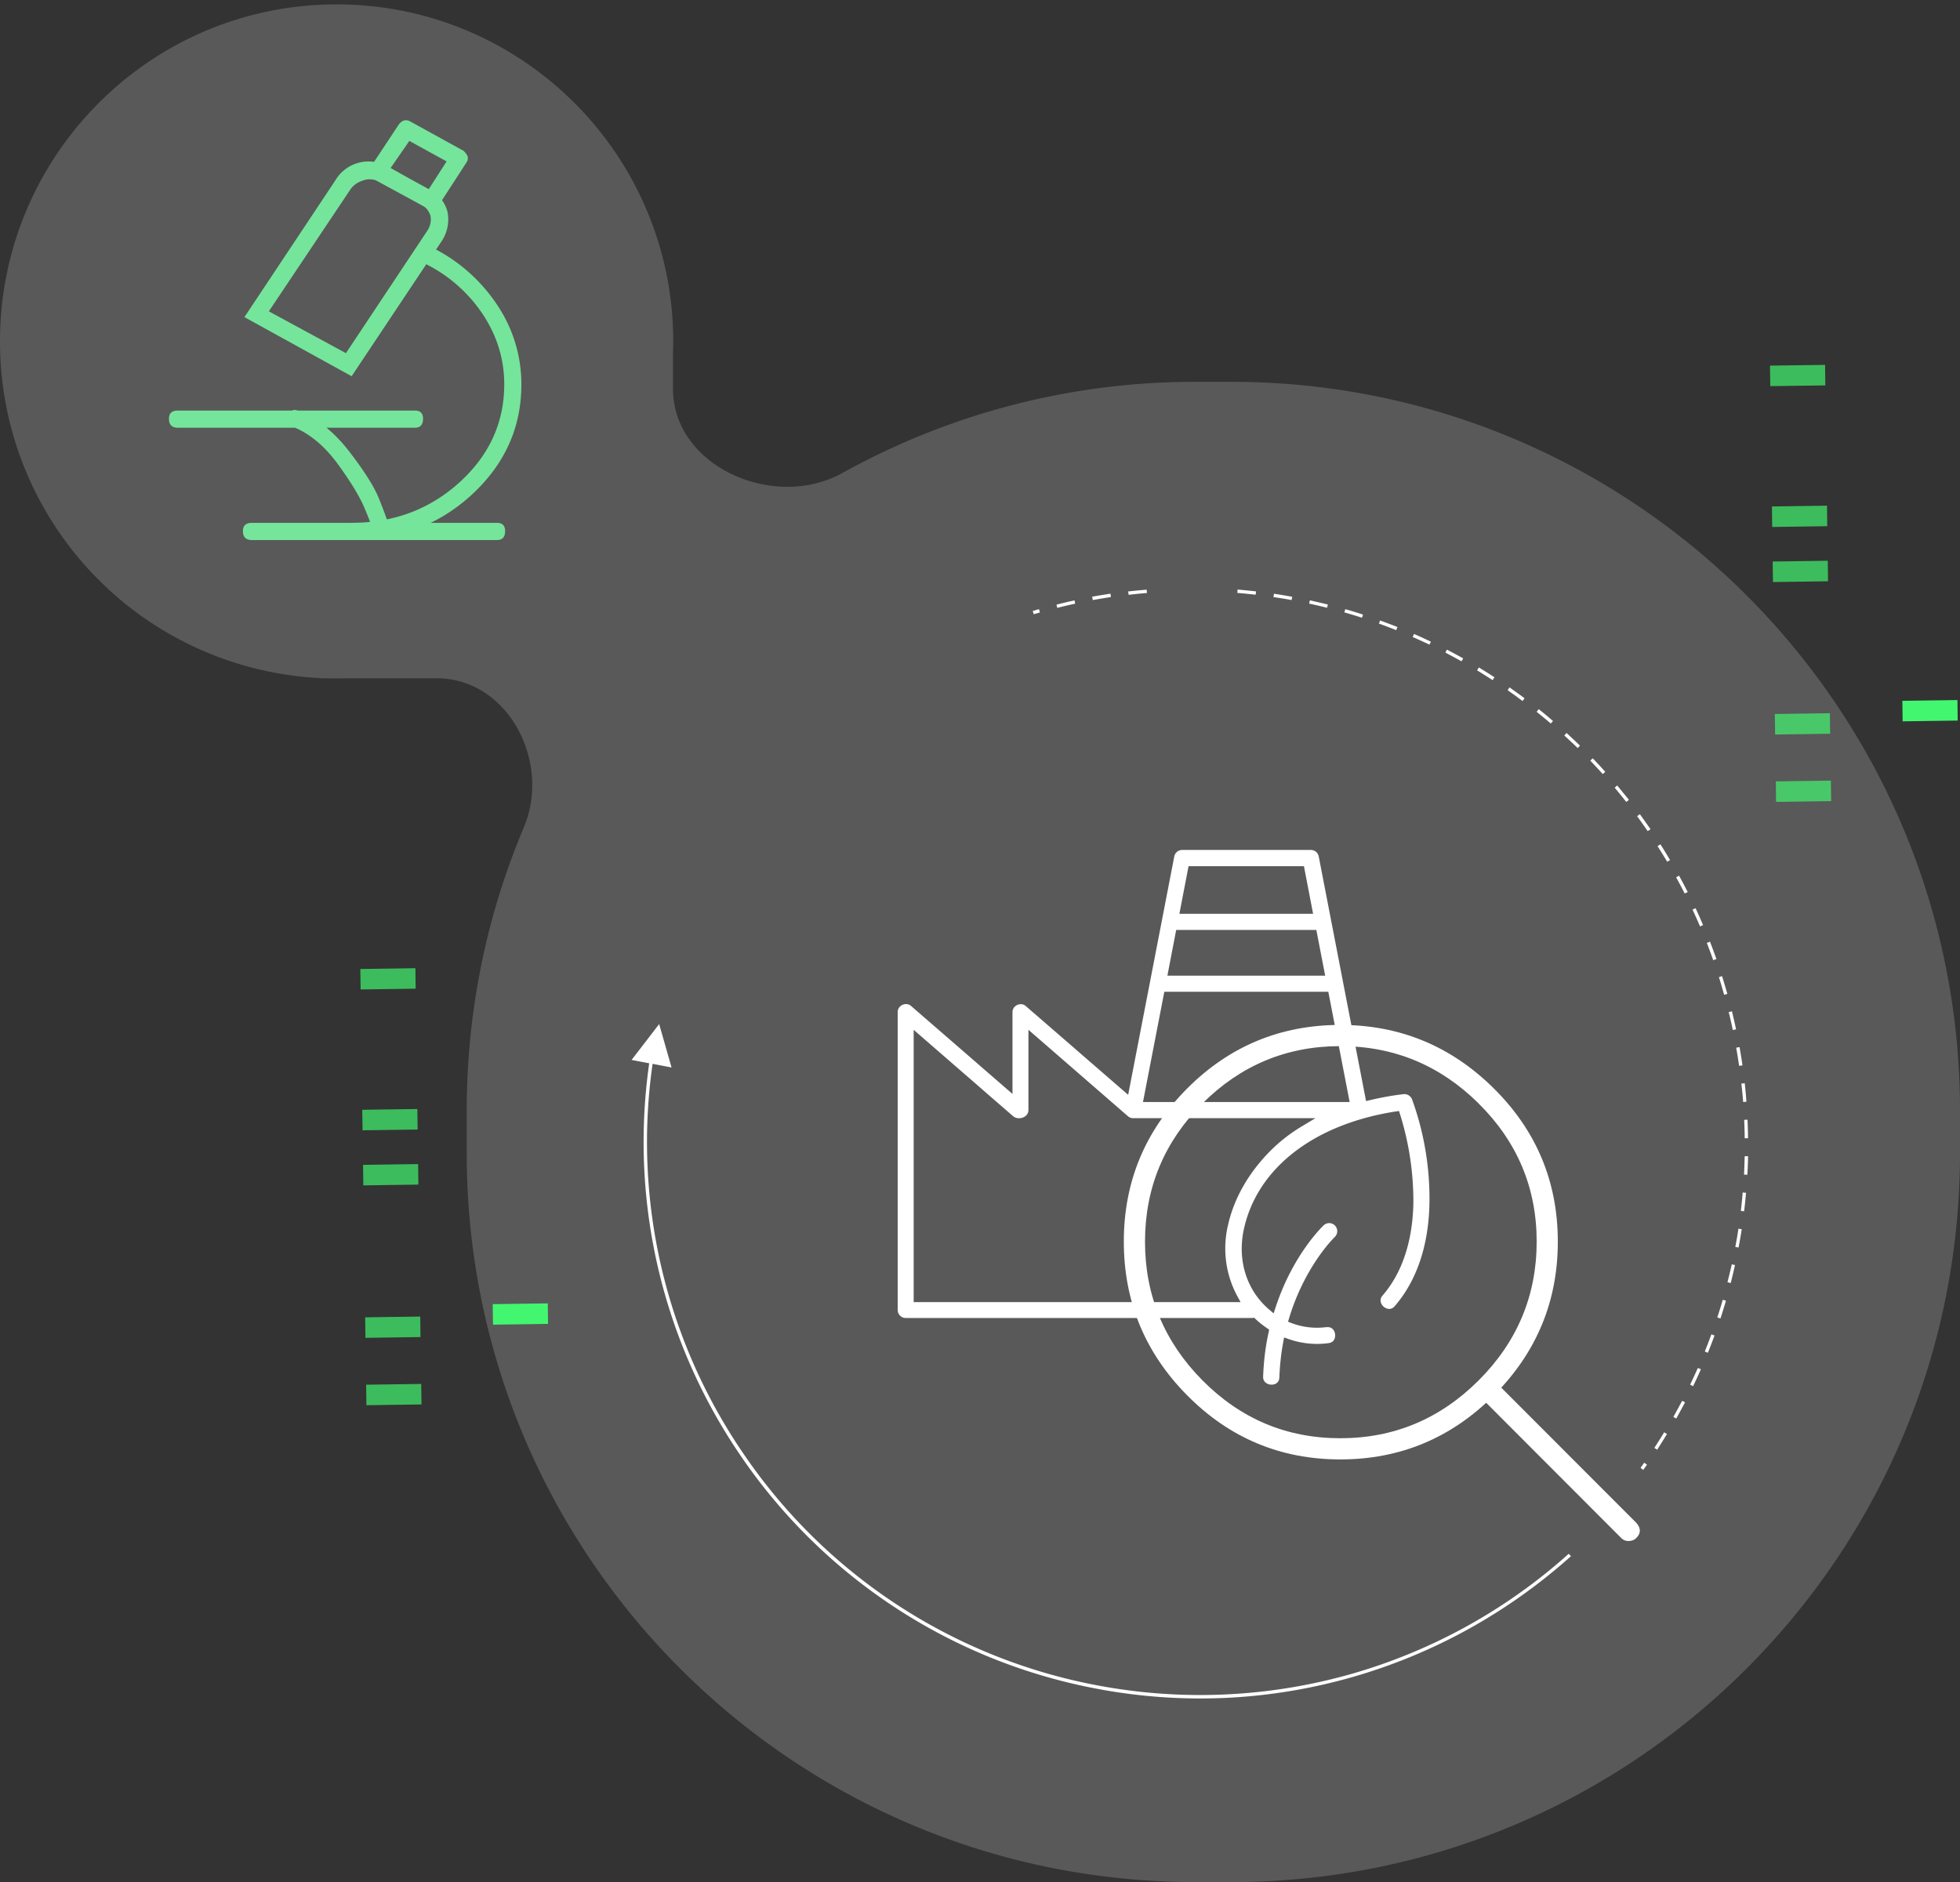
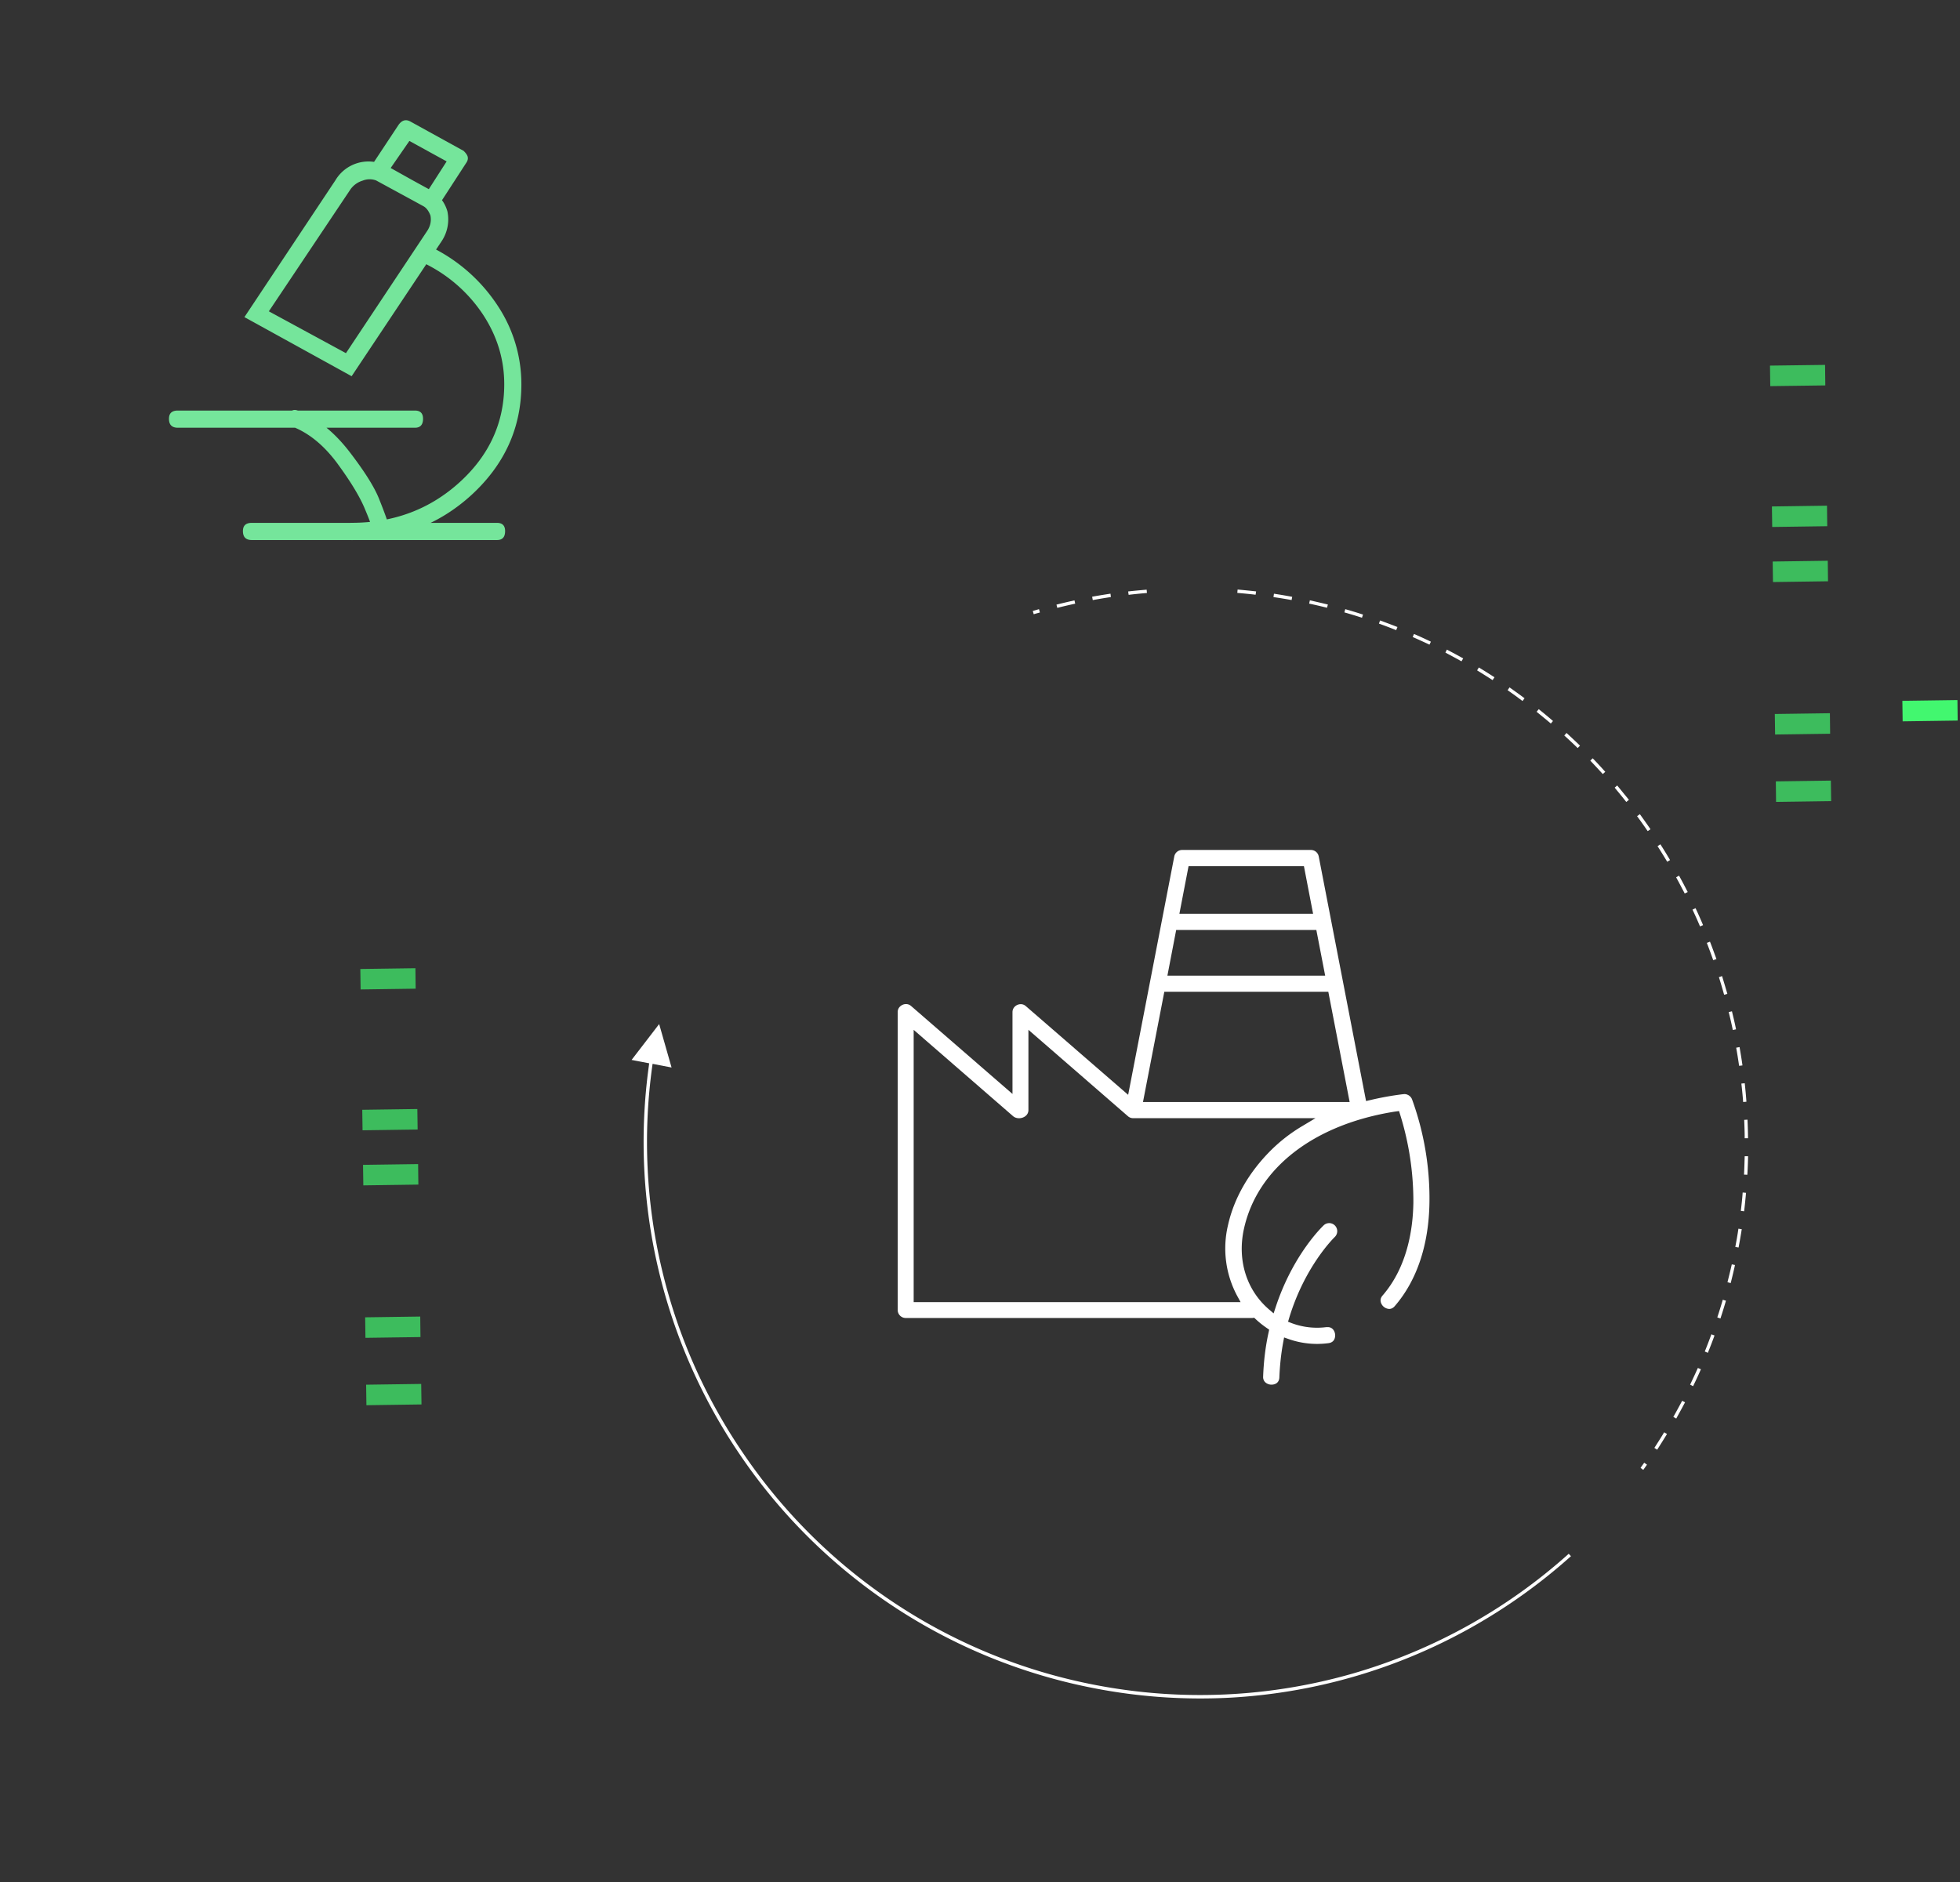
<svg xmlns="http://www.w3.org/2000/svg" width="406" height="390" fill="none">
  <rect width="100%" height="100%" fill="#333333" stroke="none" />
-   <path d="M69.73.91c38.5 0 69.72 31.26 69.72 69.82 0 .85-.02 1.7-.05 2.54v7.26c0 16.16 20.96 25.32 35.08 17.48a150.3 150.3 0 0 1 73.2-18.9H255c83.4 0 151 67.6 151 151v8.83c0 83.4-67.6 151-151 151h-7.32c-83.4 0-151-67.6-151-151v-8.83c0-20.8 4.21-40.64 11.82-58.67 5.75-13.61-3.27-30.91-18.04-30.91H71.59a71.96 71.96 0 0 1-3.72 0h-1.3a.02.02 0 0 1-.03-.03A69.78 69.78 0 0 1 0 70.73C.01 32.17 31.22.91 69.73.91Z" fill="#fff" fill-opacity=".19" />
-   <path d="M85.95 88.62h-49.1C35.6 88.62 35 88 35 86.76c0-1.14.61-1.7 1.84-1.7h49.1c1.12 0 1.69.56 1.69 1.7 0 1.24-.56 1.86-1.68 1.86Zm17 23.27H52.16c-1.23 0-1.84-.62-1.84-1.86 0-1.14.61-1.7 1.84-1.7h50.79c1.1 0 1.68.56 1.68 1.7 0 1.24-.55 1.86-1.68 1.86ZM72.83 77.94 50.63 65.7l18.85-28.35A7.97 7.97 0 0 1 79.9 34.3l9.6 5.26a7.27 7.27 0 0 1 3.18 4.25 8.13 8.13 0 0 1-1.17 6.12l-18.66 28h-.02ZM55.69 64.5l15.97 8.67 16.82-25.31c.68-1.02.9-2.1.68-3.22-.34-.9-.8-1.52-1.35-1.86l-9.6-5.27a3.87 3.87 0 0 0-3.1-.08 4.75 4.75 0 0 0-2.62 1.96L55.67 64.53l.02-.02Zm23.02 46.36c-.89 0-1.46-.46-1.68-1.36 0-.46-.54-1.92-1.6-4.42-1.08-2.48-2.96-5.54-5.63-9.17-2.7-3.62-5.73-6.12-9.08-7.46-1.23-.46-1.56-1.24-1.01-2.38.46-1.14 1.23-1.42 2.36-.84 3.8 1.58 7.25 4.38 10.34 8.4 3.1 4.03 5.1 7.23 6.06 9.6.96 2.39 1.61 4.15 1.95 5.27.45 1.24.06 1.98-1.17 2.2-.12.12-.28.16-.5.16h-.04Zm-5.88 1.02c-1.13 0-1.69-.62-1.69-1.86 0-1.14.56-1.7 1.69-1.7 8.74 0 16.2-2.8 22.37-8.4 6.16-5.6 9.25-12.37 9.25-20.3 0-5.1-1.42-9.83-4.28-14.26a30.55 30.55 0 0 0-11.69-10.52c-1-.56-1.29-1.36-.83-2.38.67-1.14 1.5-1.42 2.52-.84A34.66 34.66 0 0 1 103.2 63.5a29.38 29.38 0 0 1 4.8 16.13c0 8.94-3.43 16.54-10.26 22.85-6.84 6.28-15.14 9.42-24.9 9.42l-.01-.02ZM89.3 43.47c-.33 0-.61-.12-.83-.34l-10.94-5.95c-.55-.34-.89-.74-1-1.18 0-.68.11-1.18.33-1.52l5.73-8.66c.67-.9 1.44-1.14 2.35-.68l11.1 6.12c.46.46.73.84.83 1.18.12.46 0 .9-.33 1.36l-5.73 8.83c-.34.56-.83.84-1.5.84Zm-8.4-8.67 7.9 4.42 3.71-5.78-7.72-4.24-3.87 5.6h-.02Z" fill="#75E59B" />
+   <path d="M85.95 88.62h-49.1C35.6 88.62 35 88 35 86.76c0-1.14.61-1.7 1.84-1.7h49.1c1.12 0 1.69.56 1.69 1.7 0 1.24-.56 1.86-1.68 1.86Zm17 23.27H52.16c-1.23 0-1.84-.62-1.84-1.86 0-1.14.61-1.7 1.84-1.7h50.79c1.1 0 1.68.56 1.68 1.7 0 1.24-.55 1.86-1.68 1.86ZM72.83 77.94 50.63 65.7l18.85-28.35A7.97 7.97 0 0 1 79.9 34.3l9.6 5.26a7.27 7.27 0 0 1 3.18 4.25 8.13 8.13 0 0 1-1.17 6.12l-18.66 28h-.02ZM55.69 64.5l15.97 8.67 16.82-25.31c.68-1.02.9-2.1.68-3.22-.34-.9-.8-1.52-1.35-1.86l-9.6-5.27a3.87 3.87 0 0 0-3.1-.08 4.75 4.75 0 0 0-2.62 1.96L55.67 64.53l.02-.02Zm23.02 46.36c-.89 0-1.46-.46-1.68-1.36 0-.46-.54-1.92-1.6-4.42-1.08-2.48-2.96-5.54-5.63-9.17-2.7-3.62-5.73-6.12-9.08-7.46-1.23-.46-1.56-1.24-1.01-2.38.46-1.14 1.23-1.42 2.36-.84 3.8 1.58 7.25 4.38 10.34 8.4 3.1 4.03 5.1 7.23 6.06 9.6.96 2.39 1.61 4.15 1.95 5.27.45 1.24.06 1.98-1.17 2.2-.12.12-.28.16-.5.16h-.04Zm-5.88 1.02c-1.13 0-1.69-.62-1.69-1.86 0-1.14.56-1.7 1.69-1.7 8.74 0 16.2-2.8 22.37-8.4 6.16-5.6 9.25-12.37 9.25-20.3 0-5.1-1.42-9.83-4.28-14.26a30.55 30.55 0 0 0-11.69-10.52c-1-.56-1.29-1.36-.83-2.38.67-1.14 1.5-1.42 2.52-.84A34.66 34.66 0 0 1 103.2 63.5a29.38 29.38 0 0 1 4.8 16.13c0 8.94-3.43 16.54-10.26 22.85-6.84 6.28-15.14 9.42-24.9 9.42l-.01-.02ZM89.3 43.47c-.33 0-.61-.12-.83-.34l-10.94-5.95c-.55-.34-.89-.74-1-1.18 0-.68.11-1.18.33-1.52l5.73-8.66c.67-.9 1.44-1.14 2.35-.68l11.1 6.12c.46.46.73.84.83 1.18.12.46 0 .9-.33 1.36l-5.73 8.83c-.34.56-.83.84-1.5.84m-8.4-8.67 7.9 4.42 3.71-5.78-7.72-4.24-3.87 5.6h-.02Z" fill="#75E59B" />
  <path d="M325.39 322.44a116.1 116.1 0 0 1-20.75 14.82 114.91 114.91 0 0 1-50.36 14.5 115 115 0 0 1-27.4-1.94 114.9 114.9 0 0 1-73.66-48.51 115.17 115.17 0 0 1-18.82-80.45l.07-.56-3.64-.7 5.71-7.43 2.57 9-3.93-.76-.09.63a114.3 114.3 0 0 0 18.72 79.86 114.1 114.1 0 0 0 73.22 48.23 114.46 114.46 0 0 0 53.3-2.43 114.59 114.59 0 0 0 44.62-24.78l.47.5-.03.02ZM341.17 303.45l-.78 1.09-.56-.42c.25-.37.5-.71.76-1.07l.56.4h.02ZM349.05 290.53c-.6 1.14-1.22 2.27-1.83 3.37l-.6-.34c.63-1.1 1.23-2.23 1.83-3.34l.62.33-.02-.02ZM352.33 283.7a100.2 100.2 0 0 1-1.62 3.5l-.61-.32c.54-1.14 1.08-2.3 1.6-3.46l.63.27v.02ZM345.31 297.1a187.5 187.5 0 0 1-2.04 3.26l-.58-.38a99.37 99.37 0 0 0 2.03-3.23l.6.36ZM357.83 265.67c.31-1.23.62-2.48.9-3.72l.66.15c-.27 1.25-.58 2.52-.89 3.74l-.67-.19v.02ZM353.14 280c.47-1.17.93-2.37 1.36-3.55l.65.24c-.43 1.21-.9 2.4-1.38 3.59l-.63-.27ZM355.73 272.93c.4-1.21.78-2.43 1.13-3.64l.66.2c-.36 1.23-.74 2.46-1.14 3.68l-.65-.22v-.02ZM222.72 125.07c-1.25.27-2.48.56-3.71.87l-.17-.67c1.23-.31 2.48-.6 3.73-.88l.15.68ZM267.54 124.32c-1.25-.23-2.5-.43-3.75-.61l.1-.7c1.24.19 2.5.4 3.78.64l-.13.7v-.03ZM274.9 125.92c-1.22-.3-2.47-.6-3.72-.86l.15-.68c1.25.28 2.5.57 3.73.87l-.18.67h.02ZM282.12 127.98c-1.2-.38-2.42-.76-3.64-1.1l.18-.67c1.22.34 2.45.72 3.68 1.12l-.22.66ZM260.1 123.22c-1.27-.15-2.54-.27-3.8-.38l.06-.7c1.27.12 2.56.25 3.83.39l-.1.69ZM289.19 130.55a95.09 95.09 0 0 0-3.55-1.35l.23-.65c1.2.44 2.41.89 3.6 1.36l-.26.64h-.02ZM230.11 123.7c-1.25.19-2.52.4-3.75.63l-.13-.7c1.25-.23 2.54-.43 3.8-.63l.08.69v.02ZM237.58 122.86c-1.25.1-2.54.23-3.79.38l-.1-.7c1.28-.14 2.56-.26 3.83-.37l.06.69ZM359.46 258.32c.24-1.25.46-2.5.64-3.75l.69.1c-.2 1.28-.42 2.55-.66 3.8l-.69-.13.02-.02ZM358.94 213.41a90.88 90.88 0 0 0-.85-3.72l.67-.16c.3 1.23.6 2.48.85 3.73l-.69.15h.02ZM326.8 154.98c-.9-.88-1.85-1.76-2.77-2.6l.47-.52c.94.88 1.88 1.74 2.79 2.63l-.49.5ZM332.02 160.39c-.85-.94-1.72-1.87-2.6-2.8l.5-.48c.88.9 1.75 1.85 2.6 2.8l-.52.46.02.02ZM321.24 149.9c-.94-.81-1.94-1.6-2.94-2.43l.44-.54c1 .8 1.99 1.61 2.95 2.45l-.45.53ZM360.6 250.87c.15-1.27.3-2.54.38-3.8l.7.06c-.12 1.3-.24 2.58-.4 3.83l-.7-.09h.03ZM341.31 172.2a118.5 118.5 0 0 0-2.2-3.1l.57-.42c.74 1.02 1.49 2.07 2.21 3.13l-.58.38v.01ZM302.76 137.03c-1.1-.62-2.23-1.22-3.35-1.82l.3-.62c1.13.59 2.27 1.2 3.38 1.82l-.35.6.02.02ZM296.1 133.56c-1.15-.54-2.3-1.07-3.47-1.58l.27-.63c1.18.5 2.36 1.05 3.5 1.6l-.3.61ZM315.37 145.23c-.36-.27-.73-.53-1.07-.8-.67-.49-1.34-.96-2.01-1.43l.4-.58 2.03 1.45 1.08.8-.41.56h-.02ZM345.35 178.54a136.9 136.9 0 0 0-2-3.23l.59-.38a97.34 97.34 0 0 1 2 3.26l-.59.35ZM309.2 140.92c-1.08-.69-2.16-1.38-3.23-2.03l.36-.6c1.09.65 2.17 1.34 3.24 2.03l-.38.58v.02ZM336.87 166.15c-.78-1-1.6-1.98-2.4-2.96l.52-.45 2.43 2.97-.55.44ZM357.14 206.1c-.34-1.22-.7-2.44-1.08-3.65l.65-.22c.38 1.22.74 2.45 1.1 3.68l-.67.19ZM360.24 220.82c-.18-1.27-.38-2.52-.6-3.75l.7-.13c.21 1.25.43 2.52.6 3.8l-.68.08h-.02ZM361.08 228.3a88.3 88.3 0 0 0-.37-3.8l.7-.07c.14 1.27.26 2.56.35 3.83l-.68.06v-.02ZM361.4 235.83c0-1.26-.05-2.54-.1-3.81l.68-.04c.06 1.27.1 2.56.11 3.85h-.69ZM361.26 243.36c.07-1.27.1-2.54.14-3.81h.7a88.8 88.8 0 0 1-.15 3.84l-.7-.03ZM348.98 185.12c-.59-1.12-1.18-2.26-1.78-3.35l.6-.35c.61 1.1 1.21 2.25 1.8 3.4l-.63.3ZM352.14 191.92a84.97 84.97 0 0 0-1.55-3.46l.63-.3a87.07 87.07 0 0 1 1.56 3.51l-.63.27v-.02ZM354.88 198.93a121 121 0 0 0-1.32-3.57l.65-.26c.47 1.2.9 2.4 1.34 3.6l-.65.23h-.02ZM215.4 126.9c-.42.12-.85.23-1.27.36l-.2-.67 1.29-.38.18.67v.02Z" fill="#fff" />
  <path d="M263.4 286.88a1.9 1.9 0 0 1-1.35-.53 1.5 1.5 0 0 1-.4-1.12c.11-3.1.47-6.19 1.13-9.18l.12-.56-.47-.33a18.8 18.8 0 0 1-2.34-1.87l-.29-.27-.4.05H187.62c-.92 0-1.67-.74-1.67-1.67v-61.72c0-1.01.9-1.65 1.72-1.65.28 0 .68.07 1.06.4l21 18.22V209.7c0-1.01.88-1.65 1.71-1.65.28 0 .67.07 1.05.4l21.2 18.38 9.55-49.37c.14-.78.83-1.36 1.63-1.36h26.67c.8 0 1.48.56 1.63 1.36l9.8 50.66.87-.2a61.4 61.4 0 0 1 6.8-1.22l.28-.02c.69 0 1.34.46 1.58 1.1a60.18 60.18 0 0 1 3.6 21.38c-.13 8.75-2.6 16.15-7.19 21.45-.34.4-.72.58-1.16.58a1.9 1.9 0 0 1-1.63-1.13c-.18-.4-.29-1.01.27-1.65 5.13-5.91 6.3-13.75 6.38-19.28a60.43 60.43 0 0 0-2.75-18.24l-.22-.7-.75.1c-16.84 2.63-28.58 11.7-31.37 24.28-1.43 6.44.49 12.68 5.16 16.7l.98.84.4-1.21c3.58-10.96 9.73-16.8 9.98-17.04.3-.29.72-.45 1.14-.45a1.67 1.67 0 0 1 1.14 2.88c-.25.26-6.2 6.08-9.44 16.78l-.23.77.74.29a14.99 14.99 0 0 0 7.21.83h.27c1.14 0 1.5 1.02 1.54 1.6 0 .25.04 1.54-1.38 1.72a17.72 17.72 0 0 1-8.26-.85l-.94-.33-.18.98c-.45 2.4-.7 4.85-.8 7.28-.05 1.45-1.34 1.52-1.6 1.52Zm-74.14-17.1h67.72l-.7-1.28a20.83 20.83 0 0 1-1.91-14.66c1.25-5.6 4.33-10.97 8.91-15.53a33.37 33.37 0 0 1 6.54-5.04l2.67-1.6h-37.76c-.4 0-.8-.14-1.09-.41l-20.61-17.9V230c0 1.05-.98 1.68-1.94 1.68-.33 0-.8-.07-1.22-.41l-20.61-17.9v56.41Zm47.5-41.46h42.81l-4.42-22.84h-33.97l-4.42 22.84Zm5.06-26.18h32.68l-1.83-9.47h-29.03l-1.82 9.47Zm2.48-12.81H272l-1.9-9.87H246.2l-1.9 9.87Z" fill="#fff" />
-   <path d="M309.44 289.11c-8.82 8.84-19.44 13.26-31.8 13.26-12.38 0-22.94-4.42-31.71-13.26-8.75-8.83-13.14-19.45-13.14-31.86 0-12.4 4.39-22.96 13.14-31.75 8.75-8.76 19.33-13.15 31.7-13.15 12.38 0 22.97 4.4 31.81 13.16 8.83 8.76 13.25 19.35 13.25 31.75 0 12.39-4.42 23-13.25 31.85Zm-3.13-60.47c-7.99-7.92-17.56-11.9-28.68-11.9-11.12 0-20.65 3.98-28.57 11.9-7.91 7.93-11.88 17.48-11.88 28.62 0 11.13 3.97 20.71 11.88 28.71 7.92 8 17.45 12.01 28.57 12.01 11.13 0 20.67-4 28.68-12 7.99-8 12-17.59 12-28.73 0-11.13-4.01-20.68-12-28.6Zm30.98 90.64c-.56 0-1.05-.21-1.47-.63l-29.4-29.45c-.98-1.1-.98-2.15 0-3.13.98-.99 2.01-.99 3.13 0l29.4 29.44c.98 1.1.98 2.16 0 3.14-.41.42-.97.63-1.66.63Z" fill="#fff" />
  <path d="m367.85 161.9.05 4.24 11.41-.16-.06-4.25-11.4.16ZM367.64 147.93l.06 4.25 11.4-.16-.05-4.25-11.41.16ZM367.2 116.34l.06 4.25 11.4-.16-.05-4.25-11.41.16ZM367.04 104.93l.06 4.25 11.4-.16-.05-4.25-11.4.16ZM366.64 75.75l.06 4.25 11.4-.15-.05-4.25-11.41.15Z" fill="#42F76F" fill-opacity=".7" />
  <path d="m394.06 145.2.06 4.25 11.4-.16-.05-4.25-11.41.16Z" fill="#42F76F" />
  <path d="m75.84 286.9.06 4.24 11.41-.16-.06-4.25-11.4.16ZM75.64 272.93l.06 4.25 11.4-.16-.05-4.25-11.41.16ZM75.2 241.34l.06 4.25 11.4-.16-.05-4.25-11.41.16ZM75.04 229.93l.06 4.25 11.41-.16-.06-4.25-11.4.16ZM74.64 200.75l.06 4.25 11.4-.16-.05-4.24-11.41.16Z" fill="#42F76F" fill-opacity=".7" />
-   <path d="m102.06 270.2.06 4.25 11.4-.16-.05-4.25-11.41.16Z" fill="#42F76F" />
</svg>